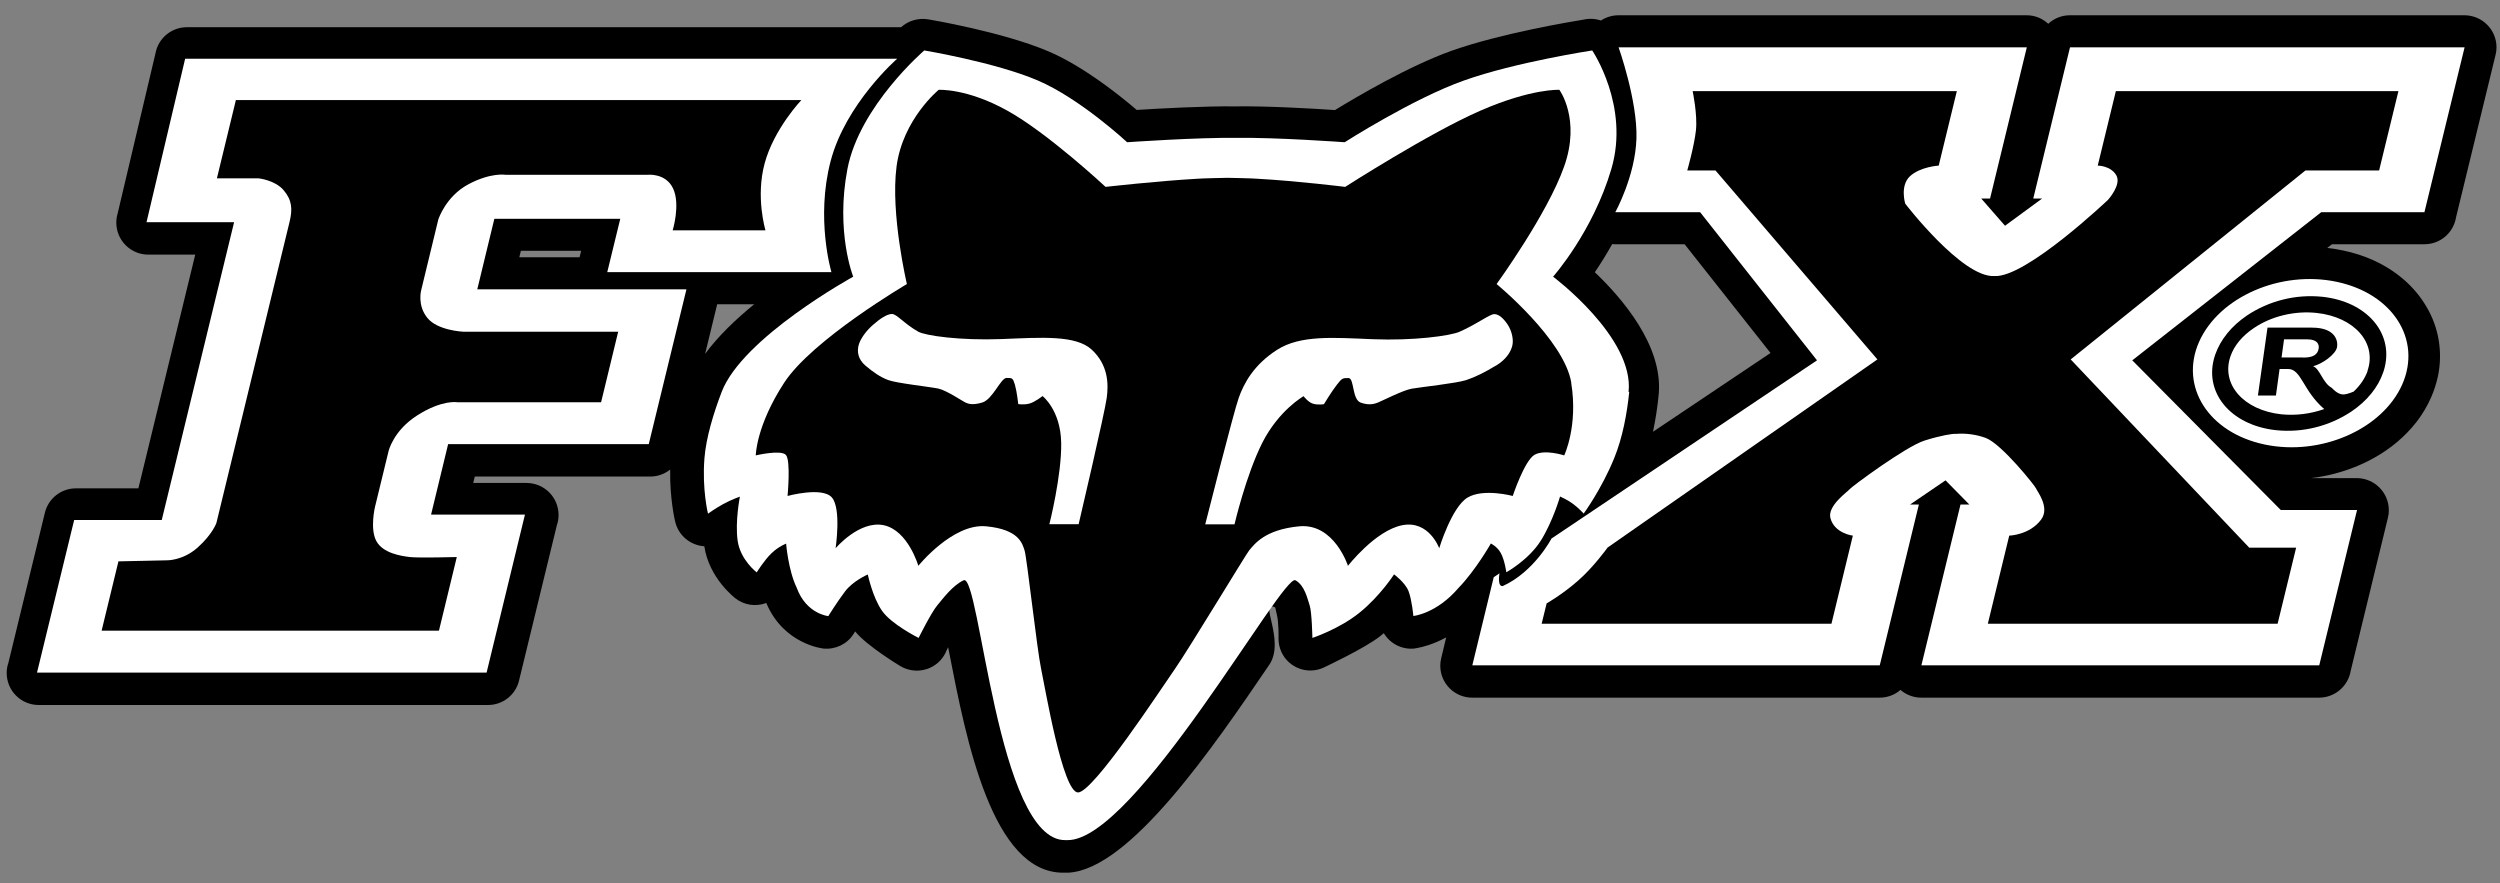
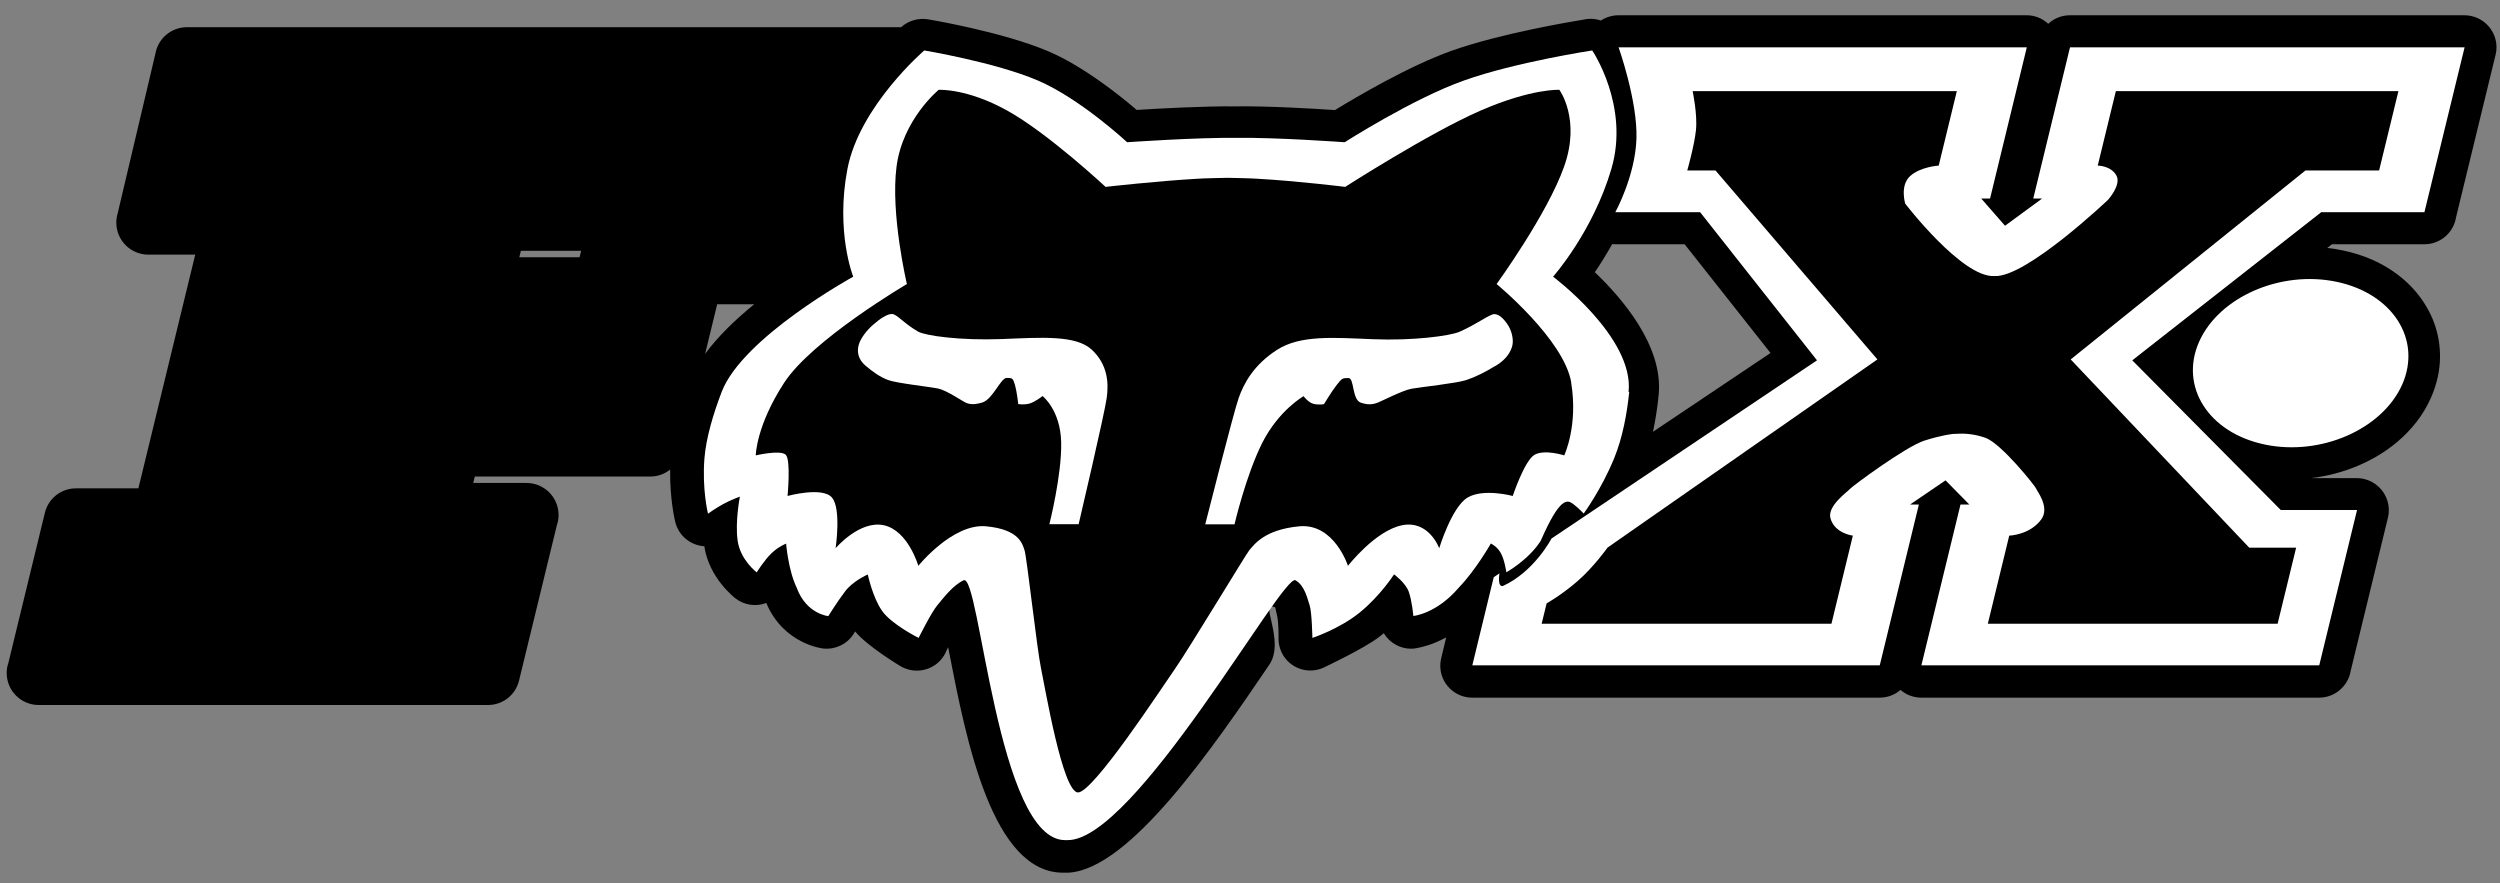
<svg xmlns="http://www.w3.org/2000/svg" width="150" height="53" viewBox="0 0 150 53" fill="none">
  <rect x="0" y="0" width="150" height="53" fill="#808080" stroke="none" />
  <path d="M34.774 15.435L34.869 15.049H31.253L31.158 15.435H34.774ZM45.252 18.256H43.031L42.306 21.234C43.078 20.178 44.149 19.154 45.252 18.256ZM96.911 14.655C96.848 14.655 96.793 14.655 96.73 14.648C96.407 15.223 96.06 15.79 95.69 16.334C97.336 17.901 99.771 20.738 99.526 23.621C99.456 24.393 99.337 25.149 99.18 25.906L106.231 21.179L101.078 14.655H96.911ZM96.068 1.223C96.375 1.026 96.737 0.916 97.108 0.916H121.602C122.082 0.916 122.539 1.097 122.894 1.428C123.248 1.097 123.713 0.916 124.194 0.916H147.876C148.932 0.923 149.79 1.782 149.79 2.838C149.79 2.988 149.775 3.137 149.735 3.287L147.364 13.032C147.214 13.97 146.411 14.655 145.465 14.655H139.919L139.635 14.876C139.95 14.908 140.265 14.963 140.573 15.026C141.211 15.16 141.802 15.349 142.337 15.585C143.771 16.223 144.89 17.208 145.583 18.398C146.332 19.65 146.576 21.139 146.277 22.573C146.182 23.006 146.048 23.432 145.867 23.842C145.638 24.361 145.347 24.858 144.992 25.315C144.646 25.756 144.252 26.166 143.819 26.528C142.44 27.686 140.604 28.458 138.666 28.687H141.416C142.471 28.695 143.33 29.553 143.33 30.617C143.33 30.767 143.314 30.916 143.275 31.066L141.045 40.236C140.896 41.166 140.092 41.859 139.147 41.859H115.275C114.818 41.859 114.377 41.694 114.03 41.395C113.692 41.686 113.258 41.859 112.778 41.859H88.331C87.276 41.859 86.417 41.001 86.417 39.945C86.417 39.795 86.433 39.638 86.472 39.496L86.771 38.243C85.991 38.669 85.338 38.826 85.03 38.881C84.975 38.889 84.912 38.905 84.849 38.913C84.116 38.984 83.407 38.621 83.029 37.991C82.95 38.062 82.864 38.133 82.777 38.196C81.816 38.937 79.429 40.047 79.421 40.055C78.46 40.496 77.325 40.079 76.884 39.118C76.766 38.858 76.703 38.566 76.711 38.283C76.711 38.283 76.734 37.345 76.608 36.864C76.577 36.723 76.545 36.589 76.514 36.447C75.474 35.935 77.144 38.432 76.159 39.882C72.835 44.774 67.792 52.172 64.097 52.361C64.026 52.361 63.956 52.361 63.877 52.361H63.837C59.536 52.424 57.976 44.42 56.952 39.157L56.889 38.834L56.802 39.007C56.424 40 55.313 40.489 54.32 40.11C54.218 40.071 54.115 40.024 54.013 39.961C54.013 39.961 52.028 38.771 51.311 37.889V37.881L51.208 38.046C50.822 38.653 50.121 38.984 49.404 38.913C49.404 38.913 47.025 38.676 45.977 36.179C45.355 36.415 44.646 36.313 44.118 35.895C44.118 35.895 42.542 34.706 42.259 32.776C41.416 32.721 40.699 32.122 40.51 31.294C40.51 31.294 40.179 29.963 40.21 28.175C39.871 28.442 39.454 28.592 39.021 28.592H28.487L28.393 28.978H31.591C32.655 28.978 33.514 29.837 33.514 30.901C33.514 31.105 33.482 31.318 33.411 31.515L31.142 40.835C30.937 41.694 30.165 42.3 29.283 42.3H2.323C1.26 42.3 0.401 41.442 0.401 40.378C0.401 40.173 0.432 39.969 0.503 39.772L2.693 30.767C2.898 29.908 3.67 29.301 4.553 29.301H8.303L11.714 15.278H8.902C7.838 15.278 6.979 14.419 6.979 13.355C6.979 13.174 7.003 12.993 7.058 12.812L9.327 3.208C9.493 2.294 10.288 1.632 11.218 1.632H53.934C53.982 1.632 54.021 1.632 54.068 1.632C54.502 1.239 55.1 1.065 55.683 1.16C55.699 1.16 60.135 1.9 62.908 3.082C64.98 3.964 67.154 5.698 68.202 6.596C69.557 6.509 72.338 6.359 74.119 6.383C75.986 6.352 78.846 6.517 80.098 6.604C81.359 5.832 84.542 3.949 87.126 3.035C90.057 2.003 94.248 1.302 95.02 1.176C95.374 1.097 95.737 1.12 96.076 1.239L96.068 1.223Z" fill="black" />
-   <path d="M97.715 23.518C98.062 20.249 93.185 16.601 93.185 16.601C93.185 16.601 95.572 13.915 96.683 10.133C97.794 6.352 95.533 3.027 95.533 3.027C95.533 3.027 90.94 3.728 87.859 4.823C84.779 5.91 80.682 8.534 80.682 8.534C80.682 8.534 76.522 8.234 74.214 8.274C71.929 8.234 67.628 8.534 67.628 8.534C67.628 8.534 64.807 5.91 62.255 4.823C59.702 3.736 55.456 3.027 55.456 3.027C55.456 3.027 51.572 6.359 50.847 10.133C50.122 13.915 51.193 16.601 51.193 16.601C51.193 16.601 44.544 20.249 43.299 23.518C42.803 24.818 42.37 26.244 42.267 27.489C42.117 29.364 42.48 30.822 42.48 30.822C42.48 30.822 42.913 30.507 43.386 30.247C43.859 29.987 44.394 29.797 44.394 29.797C44.394 29.797 44.095 31.302 44.26 32.453C44.426 33.603 45.403 34.343 45.403 34.343C45.403 34.343 45.86 33.603 46.293 33.193C46.718 32.783 47.167 32.618 47.167 32.618C47.167 32.618 47.294 34.217 47.806 35.273C48.381 36.841 49.697 36.967 49.697 36.967C49.697 36.967 50.217 36.132 50.697 35.494C51.17 34.855 52.068 34.469 52.068 34.469C52.068 34.469 52.352 35.832 52.919 36.644C53.486 37.463 55.117 38.275 55.117 38.275C55.117 38.275 55.873 36.754 56.236 36.321C56.598 35.888 57.165 35.123 57.819 34.816C58.796 34.367 59.836 50.47 63.925 50.407C63.941 50.407 63.964 50.407 63.988 50.407C64.004 50.407 64.027 50.407 64.043 50.407C68.093 50.47 76.971 34.367 77.728 34.816C78.287 35.131 78.445 35.927 78.579 36.321C78.713 36.715 78.744 38.275 78.744 38.275C78.744 38.275 80.351 37.747 81.58 36.754C82.809 35.761 83.644 34.462 83.644 34.462C83.644 34.462 84.322 34.958 84.519 35.486C84.716 36.014 84.802 36.959 84.802 36.959C84.802 36.959 86.181 36.833 87.52 35.265C88.545 34.209 89.451 32.61 89.451 32.61C89.451 32.61 89.821 32.776 90.049 33.185C90.278 33.595 90.38 34.336 90.38 34.336C90.38 34.336 91.712 33.603 92.445 32.445C93.169 31.294 93.603 29.79 93.603 29.79C93.603 29.79 94.044 29.979 94.39 30.239C94.737 30.499 95.021 30.814 95.021 30.814C95.021 30.814 96.092 29.356 96.856 27.481C97.361 26.236 97.621 24.811 97.754 23.511L97.715 23.518Z" fill="white" />
+   <path d="M97.715 23.518C98.062 20.249 93.185 16.601 93.185 16.601C93.185 16.601 95.572 13.915 96.683 10.133C97.794 6.352 95.533 3.027 95.533 3.027C95.533 3.027 90.94 3.728 87.859 4.823C84.779 5.91 80.682 8.534 80.682 8.534C80.682 8.534 76.522 8.234 74.214 8.274C71.929 8.234 67.628 8.534 67.628 8.534C67.628 8.534 64.807 5.91 62.255 4.823C59.702 3.736 55.456 3.027 55.456 3.027C55.456 3.027 51.572 6.359 50.847 10.133C50.122 13.915 51.193 16.601 51.193 16.601C51.193 16.601 44.544 20.249 43.299 23.518C42.803 24.818 42.37 26.244 42.267 27.489C42.117 29.364 42.48 30.822 42.48 30.822C42.48 30.822 42.913 30.507 43.386 30.247C43.859 29.987 44.394 29.797 44.394 29.797C44.394 29.797 44.095 31.302 44.26 32.453C44.426 33.603 45.403 34.343 45.403 34.343C45.403 34.343 45.86 33.603 46.293 33.193C46.718 32.783 47.167 32.618 47.167 32.618C47.167 32.618 47.294 34.217 47.806 35.273C48.381 36.841 49.697 36.967 49.697 36.967C49.697 36.967 50.217 36.132 50.697 35.494C51.17 34.855 52.068 34.469 52.068 34.469C52.068 34.469 52.352 35.832 52.919 36.644C53.486 37.463 55.117 38.275 55.117 38.275C55.117 38.275 55.873 36.754 56.236 36.321C56.598 35.888 57.165 35.123 57.819 34.816C58.796 34.367 59.836 50.47 63.925 50.407C63.941 50.407 63.964 50.407 63.988 50.407C64.004 50.407 64.027 50.407 64.043 50.407C68.093 50.47 76.971 34.367 77.728 34.816C78.287 35.131 78.445 35.927 78.579 36.321C78.713 36.715 78.744 38.275 78.744 38.275C78.744 38.275 80.351 37.747 81.58 36.754C82.809 35.761 83.644 34.462 83.644 34.462C83.644 34.462 84.322 34.958 84.519 35.486C84.716 36.014 84.802 36.959 84.802 36.959C84.802 36.959 86.181 36.833 87.52 35.265C88.545 34.209 89.451 32.61 89.451 32.61C89.451 32.61 89.821 32.776 90.049 33.185C90.278 33.595 90.38 34.336 90.38 34.336C90.38 34.336 91.712 33.603 92.445 32.445C93.603 29.79 94.044 29.979 94.39 30.239C94.737 30.499 95.021 30.814 95.021 30.814C95.021 30.814 96.092 29.356 96.856 27.481C97.361 26.236 97.621 24.811 97.754 23.511L97.715 23.518Z" fill="white" />
  <path d="M94.279 22.967C93.853 20.375 89.796 17.043 89.796 17.043C89.796 17.043 92.837 12.851 93.845 9.999C94.862 7.147 93.562 5.39 93.562 5.39C93.562 5.39 91.915 5.296 88.835 6.635C85.754 7.975 80.712 11.213 80.712 11.213C80.712 11.213 77.844 10.858 75.434 10.724C75.221 10.7 73.7 10.669 73.653 10.669C73.606 10.669 72.07 10.7 71.849 10.724C69.375 10.866 66.334 11.213 66.334 11.213C66.334 11.213 62.86 7.975 60.433 6.635C58.007 5.288 56.321 5.39 56.321 5.39C56.321 5.39 54.162 7.155 53.792 9.999C53.422 12.843 54.414 17.043 54.414 17.043C54.414 17.043 48.734 20.375 47.048 22.967C45.362 25.559 45.346 27.324 45.346 27.324C45.346 27.324 46.843 26.969 47.15 27.292C47.458 27.615 47.253 29.758 47.253 29.758C47.253 29.758 49.348 29.183 49.916 29.853C50.491 30.522 50.136 32.894 50.136 32.894C50.136 32.894 51.57 31.2 53.035 31.515C54.493 31.838 55.1 33.95 55.1 33.95C55.1 33.95 57.164 31.389 59.165 31.578C61.166 31.767 61.339 32.634 61.473 33.02C61.607 33.406 62.222 38.984 62.466 40.126C62.71 41.276 63.758 47.54 64.68 47.548C65.601 47.548 69.698 41.276 70.502 40.126C71.305 38.976 74.803 33.185 74.953 33.02C75.26 32.665 75.867 31.775 77.963 31.578C80.058 31.389 80.878 33.95 80.878 33.95C80.878 33.95 82.516 31.838 84.124 31.515C85.739 31.192 86.353 32.894 86.353 32.894C86.353 32.894 87.102 30.42 88.055 29.853C89.008 29.285 90.765 29.758 90.765 29.758C90.765 29.758 91.466 27.647 92.065 27.292C92.671 26.938 93.853 27.324 93.853 27.324C93.853 27.324 94.696 25.559 94.271 22.967H94.279ZM62.962 31.452C62.962 31.452 63.711 28.506 63.671 26.552C63.632 24.598 62.553 23.763 62.553 23.763C62.553 23.763 62.111 24.117 61.773 24.212C61.434 24.306 61.095 24.243 61.095 24.243C61.095 24.243 61.016 23.511 60.898 23.093C60.772 22.676 60.74 22.676 60.394 22.676C60.047 22.676 59.567 23.952 58.944 24.149C58.322 24.338 58.062 24.212 57.92 24.149C57.778 24.086 56.786 23.416 56.297 23.314C55.809 23.211 53.784 22.991 53.288 22.802C52.791 22.613 52.382 22.321 51.925 21.935C51.476 21.549 51.42 21.1 51.515 20.722C51.609 20.336 51.988 19.824 52.397 19.477C52.799 19.122 53.225 18.839 53.516 18.839C53.808 18.839 54.241 19.414 55.084 19.895C55.525 20.147 57.636 20.438 60.094 20.344C62.489 20.249 64.546 20.091 65.507 20.982C66.476 21.88 66.523 22.999 66.405 23.865C66.295 24.732 64.719 31.452 64.719 31.452H62.962ZM89.741 21.943C89.103 22.329 88.551 22.613 87.96 22.809C87.369 22.999 85.234 23.227 84.699 23.322C84.163 23.416 82.847 24.094 82.666 24.157C82.493 24.22 82.17 24.346 81.642 24.157C81.114 23.968 81.264 22.683 80.909 22.683C80.555 22.683 80.523 22.683 80.2 23.101C79.877 23.519 79.436 24.251 79.436 24.251C79.436 24.251 79.066 24.314 78.774 24.22C78.475 24.125 78.215 23.771 78.215 23.771C78.215 23.771 76.734 24.606 75.741 26.56C74.756 28.514 74.071 31.46 74.071 31.46H72.314C72.314 31.46 74.016 24.732 74.323 23.873C74.63 23.006 75.221 21.888 76.623 20.99C78.026 20.091 80.003 20.257 82.351 20.352C84.762 20.454 87.023 20.154 87.582 19.902C88.661 19.422 89.378 18.847 89.662 18.847C89.946 18.847 90.237 19.138 90.466 19.485C90.694 19.831 90.828 20.352 90.741 20.73C90.647 21.116 90.379 21.565 89.741 21.951V21.943Z" fill="black" />
-   <path d="M11.115 3.523H53.832C53.832 3.523 50.743 6.21 49.837 9.669C48.931 13.127 49.885 16.326 49.885 16.326H36.436L37.216 13.127H29.661L28.637 17.358H41.187L38.926 26.646H26.888L25.864 30.877H31.497L29.196 40.355H2.221L4.45 31.2H9.705L14.046 13.332H8.791L11.107 3.531L11.115 3.523Z" fill="white" />
-   <path d="M14.141 6.005H48.081C48.081 6.005 46.442 7.731 45.883 9.787C45.324 11.835 45.93 13.821 45.93 13.821H40.36C40.36 13.821 40.833 12.284 40.392 11.323C39.95 10.362 38.863 10.488 38.863 10.488H30.347C30.347 10.488 29.456 10.331 28.093 11.063C26.731 11.796 26.297 13.175 26.297 13.175L25.273 17.405C25.273 17.405 25.021 18.303 25.636 19.068C26.25 19.84 27.802 19.903 27.802 19.903H37.091L36.066 24.134H27.424C27.424 24.134 26.534 23.976 25.06 24.906C23.587 25.835 23.311 27.08 23.311 27.08L22.5 30.413C22.5 30.413 22.185 31.728 22.579 32.461C22.973 33.194 24.06 33.359 24.588 33.422C25.116 33.485 27.408 33.422 27.408 33.422L26.337 37.842H6.097L7.106 33.682L10.005 33.619C10.005 33.619 10.958 33.651 11.856 32.855C12.754 32.051 12.983 31.382 12.983 31.382L17.371 13.324C17.56 12.552 17.529 12.009 17.009 11.402C16.481 10.795 15.512 10.701 15.512 10.701H13.014L14.149 6.021L14.141 6.005Z" fill="black" />
  <path d="M136.846 30.601L127.936 21.62L139.272 12.733H145.465L147.876 2.838H124.201L121.995 11.914H122.523L120.301 13.545L118.875 11.914H119.403L121.609 2.838H97.115C97.115 2.838 98.258 6.052 98.187 8.313C98.116 10.567 96.918 12.733 96.918 12.733H102.008L109.02 21.62L93.09 32.311C93.09 32.311 92.057 34.304 90.167 35.163C89.82 35.21 89.97 34.399 89.97 34.399L89.623 34.635L88.339 39.921H112.785L115.133 30.27H114.605L116.732 28.821L118.158 30.27H117.631L115.283 39.921H139.154L141.423 30.601H136.854H136.846Z" fill="white" />
  <path d="M134.948 32.854L124.241 21.565L138.327 10.228H142.747L143.905 5.469H126.951L125.864 9.936C125.864 9.936 126.636 9.936 126.975 10.511C127.313 11.086 126.471 12 126.471 12C126.471 12 121.547 16.672 119.679 16.562H119.648C117.726 16.664 114.314 12.221 114.314 12.221C114.314 12.221 113.983 11.149 114.598 10.574C115.22 9.999 116.323 9.936 116.323 9.936L117.41 5.469H101.559C101.559 5.469 101.859 6.887 101.756 7.825C101.654 8.762 101.236 10.228 101.236 10.228H102.93L112.644 21.565L96.454 32.854C96.454 32.854 95.619 34.028 94.666 34.855C93.72 35.683 92.798 36.203 92.798 36.203L92.499 37.424H109.887L111.171 32.138C111.171 32.138 110.068 32.011 109.824 31.082C109.634 30.341 110.887 29.483 110.982 29.349C111.076 29.215 114.346 26.788 115.472 26.434C116.473 26.118 117.174 26.016 117.332 26.032H117.347H117.363C117.97 25.985 118.576 26.071 119.144 26.276C120.097 26.631 122.137 29.191 122.169 29.317C122.2 29.443 123.02 30.436 122.468 31.176C121.775 32.106 120.554 32.138 120.554 32.138L119.27 37.424H136.657L137.768 32.862H134.932L134.948 32.854Z" fill="black" />
  <path d="M144.133 23.07C142.936 25.764 139.241 27.379 135.877 26.67C132.513 25.961 130.756 23.203 131.945 20.509C133.143 17.815 136.838 16.2 140.202 16.909C143.566 17.618 145.323 20.375 144.133 23.07Z" fill="white" />
-   <path d="M139.344 17.807C137.752 17.642 136.145 18.043 134.813 18.933C133.884 19.564 133.23 20.375 132.915 21.273C132.151 23.479 133.789 25.512 136.562 25.811C138.154 25.977 139.761 25.575 141.093 24.685C142.022 24.055 142.684 23.243 142.991 22.345C143.031 22.235 143.062 22.124 143.086 22.022C143.59 19.942 141.983 18.091 139.344 17.807ZM142.062 22.242C141.904 22.692 141.62 23.117 141.219 23.495C140.99 23.59 140.738 23.676 140.573 23.668C140.226 23.653 139.911 23.274 139.911 23.274C139.359 22.983 139.202 22.124 138.784 21.975C139.328 21.841 140.163 21.258 140.226 20.809C140.281 20.454 140.131 19.658 138.721 19.658H136.05L135.475 23.732H136.555L136.775 22.14H137.295C138.075 22.14 138.185 23.456 139.454 24.543C138.627 24.834 137.752 24.945 136.878 24.858C134.617 24.614 133.246 23.054 133.829 21.376C134.049 20.738 134.53 20.155 135.223 19.69C136.271 18.973 137.681 18.634 138.997 18.776C141.266 19.02 142.637 20.58 142.046 22.258L142.062 22.242ZM138.185 21.447H136.893L137.043 20.36H138.422C139.068 20.36 139.147 20.675 139.123 20.895C139.068 21.297 138.761 21.455 138.193 21.455L138.185 21.447Z" fill="black" />
</svg>